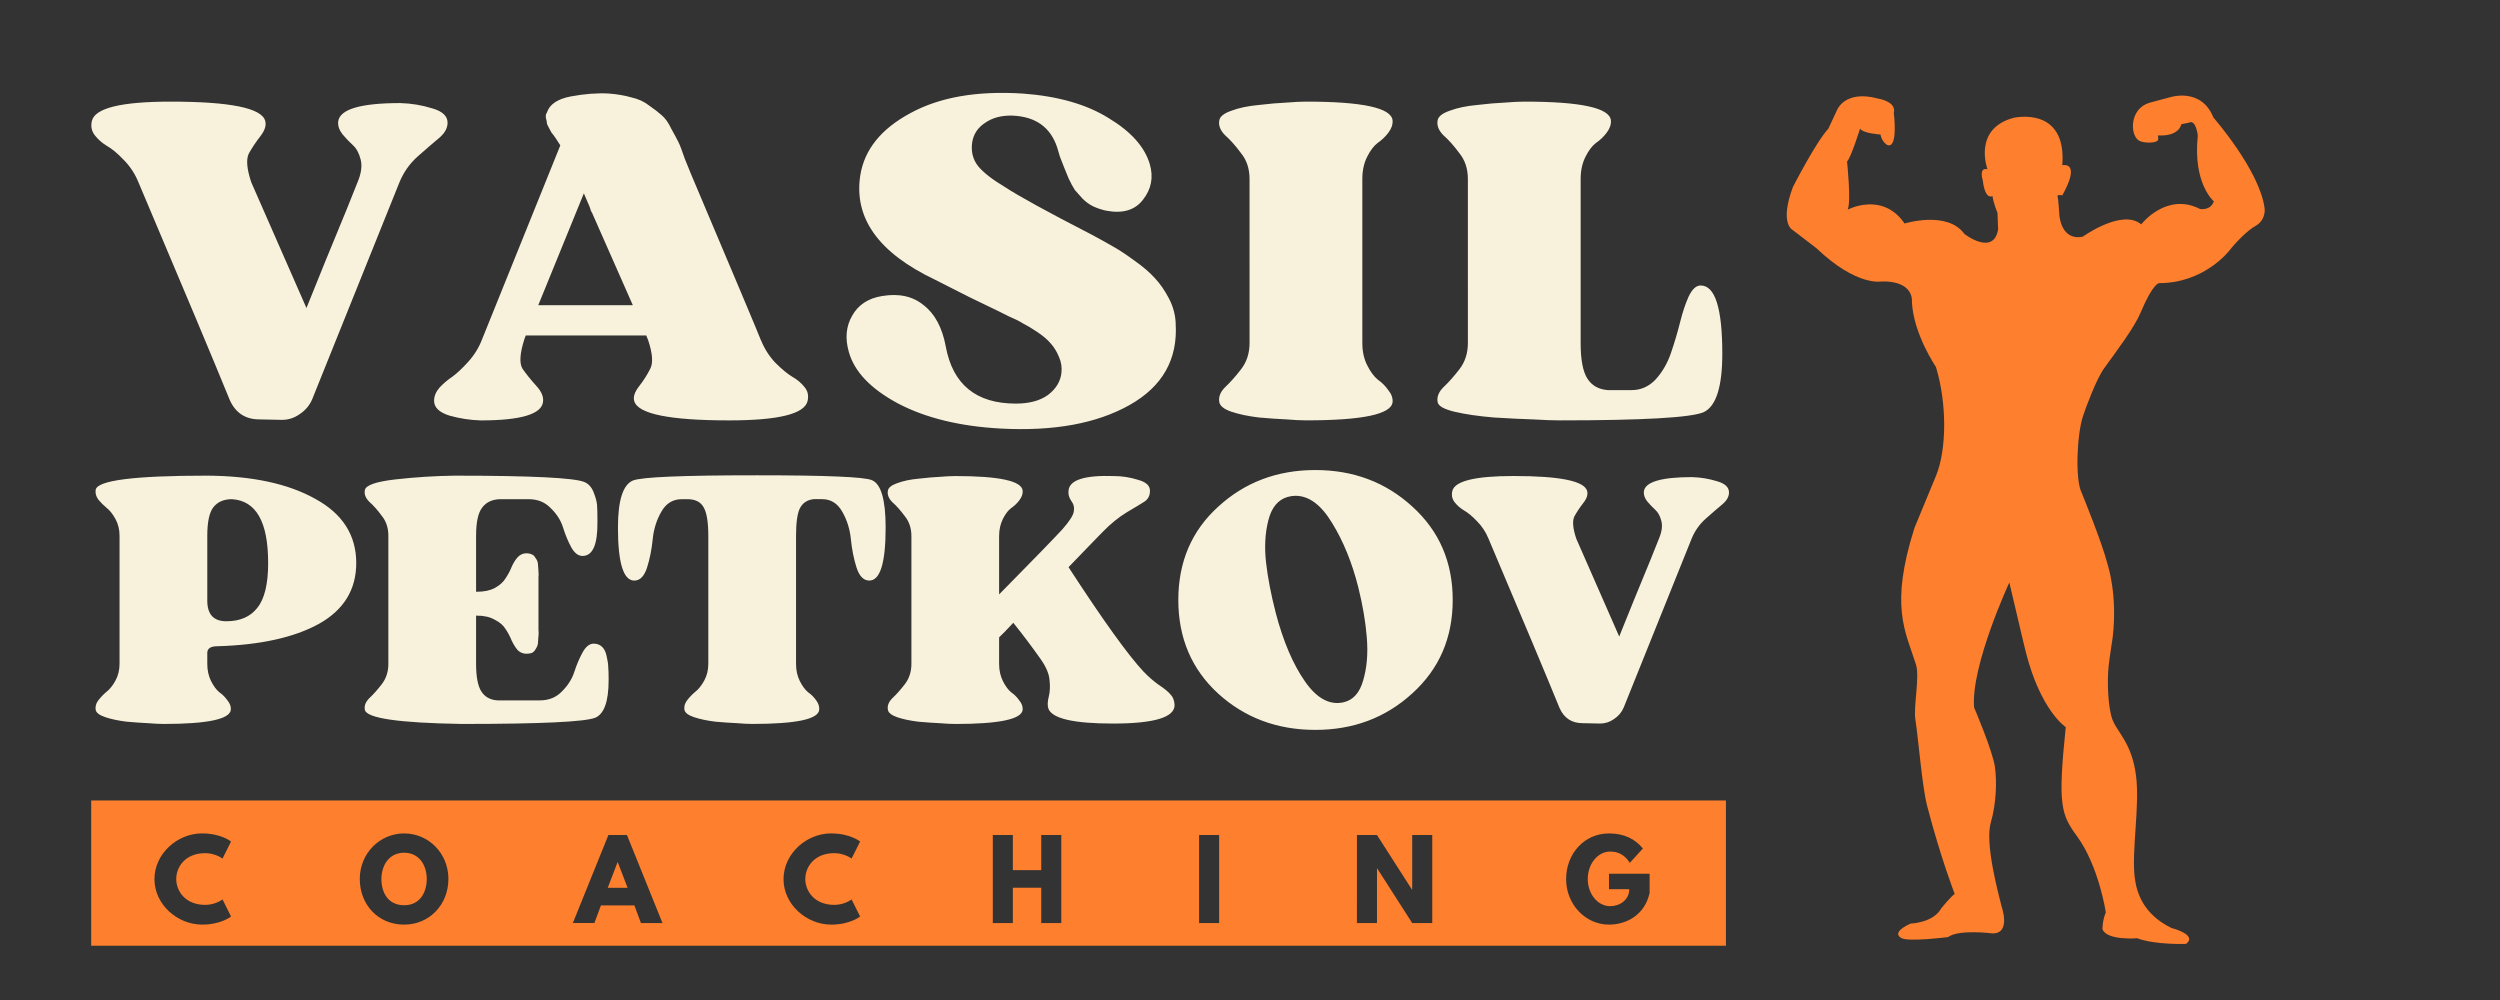
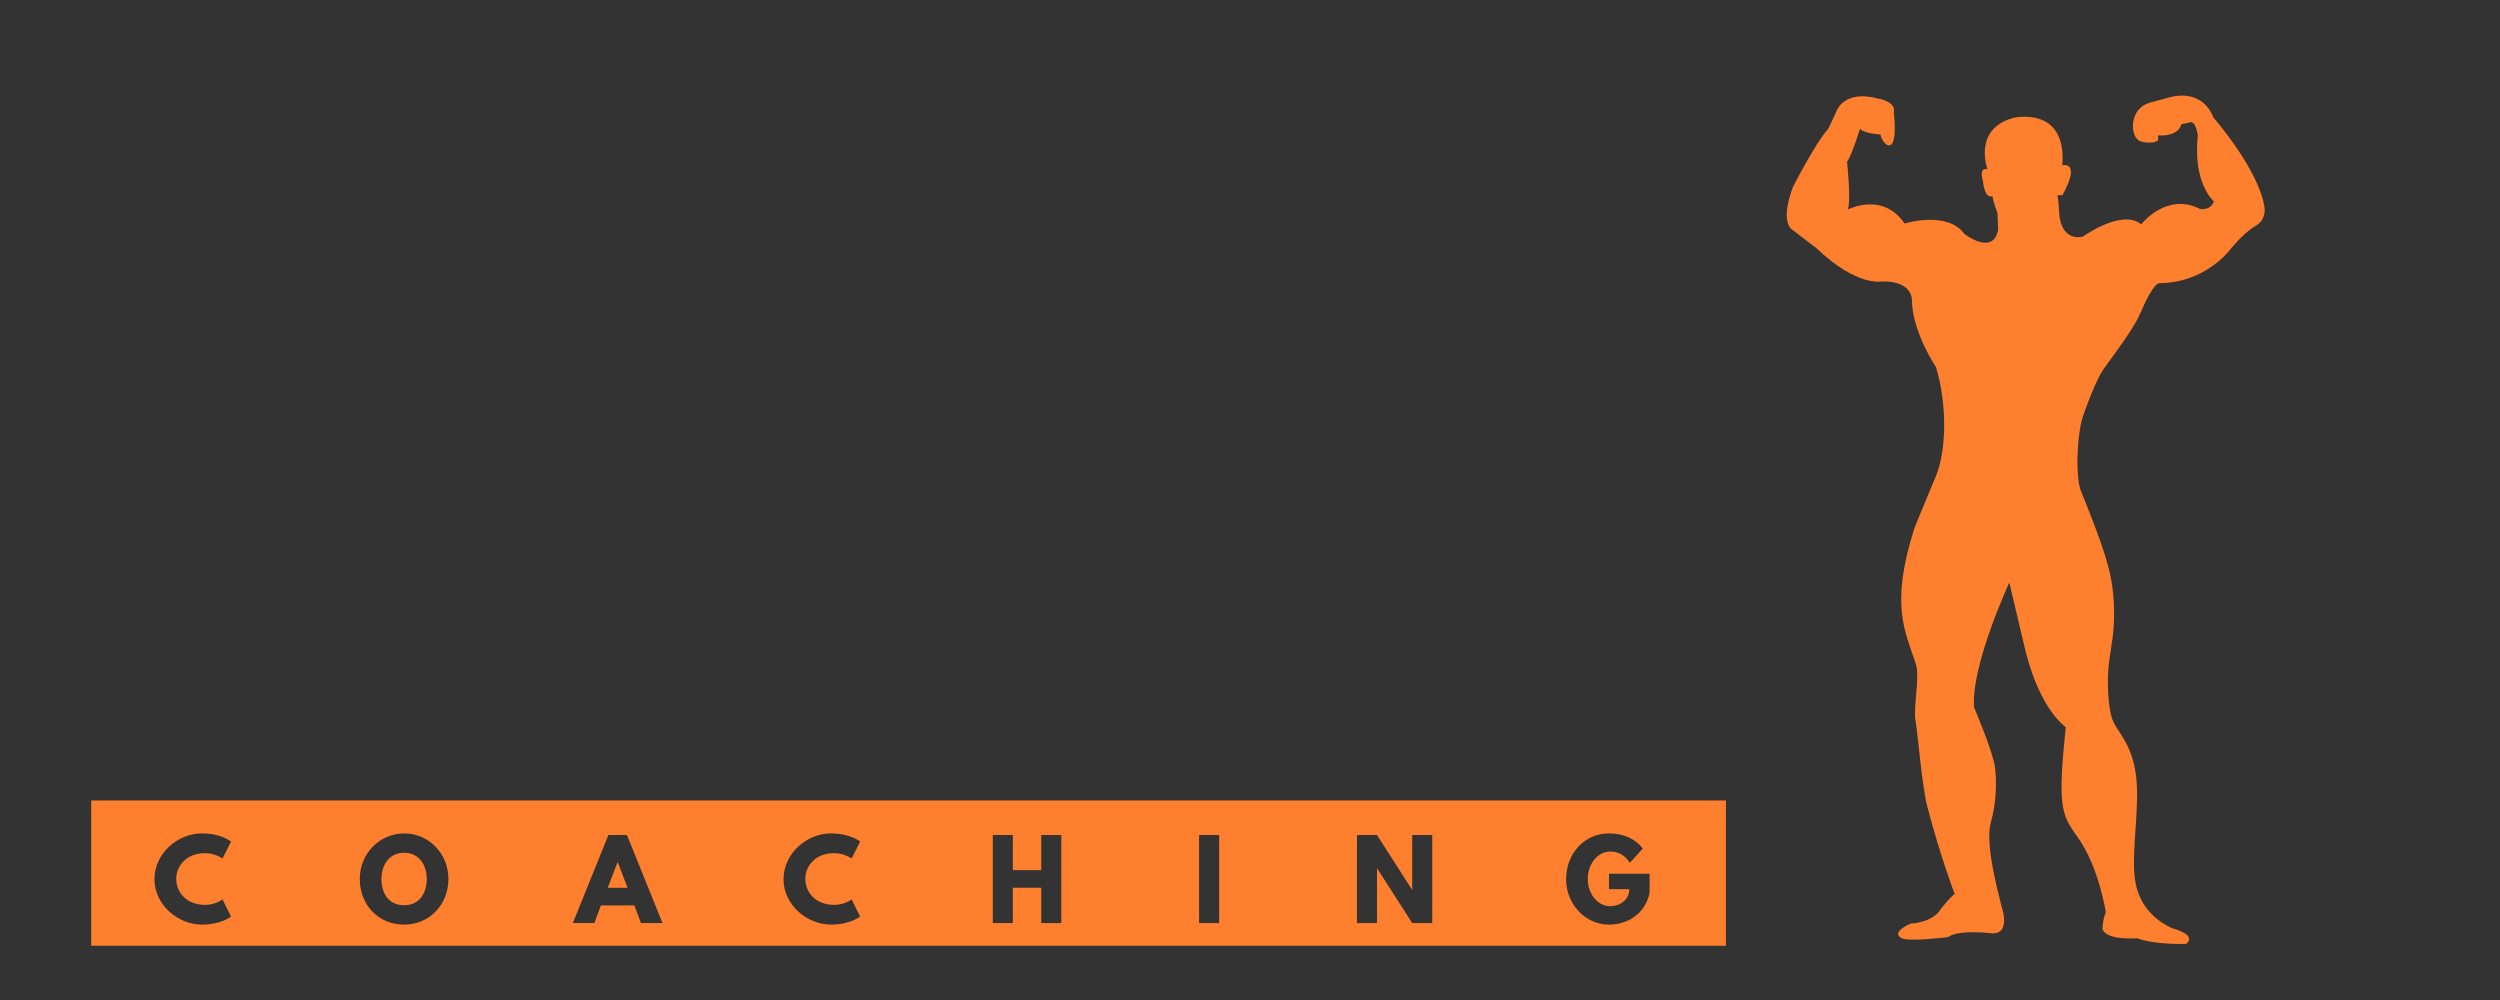
<svg xmlns="http://www.w3.org/2000/svg" viewBox="0 0 132.292 52.917" version="1.1" id="svg1" xml:space="preserve">
  <rect x="0" y="0" width="132.292" height="52.917" fill="#333333" stroke="none" />
  <defs id="defs1">
    <rect x="26.345" y="33.1" width="295.877" height="80.387" id="rect9" />
  </defs>
  <path d="m 114.843,5.143 c 0,0 1.646,-0.534 2.283,1.076 0,0 2.441,2.785 2.708,4.792 0,0 0.101,0.613 -0.479,0.944 -0.433,0.242 -1.023,0.846 -1.412,1.335 0,0 -1.31,1.692 -3.683,1.692 0,0 -0.315,-0.035 -0.98,1.547 -0.338,0.807 -1.26,2.023 -1.936,2.959 -0.411,0.565 -0.964,2.066 -1.114,2.516 -0.329,0.97 -0.426,3.374 -0.081,4.057 0,0 1.087,2.641 1.381,3.813 0.019,0.071 0.524,1.607 0.27,3.82 -0.024,0.215 -0.165,1.056 -0.219,1.554 -0.078,0.712 -0.052,2.186 0.214,2.859 0.255,0.644 1.019,1.239 1.233,2.914 0.216,1.636 -0.243,4 -0.065,5.422 0.1,0.795 0.449,1.931 1.938,2.662 0,0 1.413,0.352 0.779,0.843 0,0 -1.629,0.063 -2.585,-0.298 0,0 -1.628,0.133 -1.841,-0.487 0,0 0.004,-0.486 0.178,-0.88 0,0 -0.358,-2.433 -1.524,-4.033 -0.842,-1.155 -1.024,-1.634 -0.596,-5.774 0,0 -1.329,-0.863 -2.115,-3.979 -0.23,-0.917 -0.585,-2.497 -0.87,-3.672 0,0 -2.04,4.398 -1.866,6.609 0,0 0.971,2.266 1.1,3.128 0.109,0.737 0.086,1.926 -0.215,2.968 -0.311,1.077 0.356,3.582 0.569,4.431 0,0 0.528,1.465 -0.495,1.431 0,0 -1.769,-0.229 -2.337,0.197 0,0 -2.018,0.255 -2.44,0.063 0,0 -0.673,-0.259 0.46,-0.78 0,0 1.205,-0.033 1.626,-0.813 0,0 0.532,-0.653 0.707,-0.753 0,0 -0.741,-1.904 -1.457,-4.657 -0.274,-1.06 -0.457,-3.505 -0.625,-4.585 -0.106,-0.672 0.241,-2.253 0.031,-2.908 -0.551,-1.737 -1.402,-3.058 -0.074,-7.232 0,0 0.722,-1.752 1.133,-2.738 0.56,-1.345 0.601,-3.781 0,-5.767 0,0 -1.201,-1.761 -1.272,-3.452 0,0 0.143,-1.105 -1.594,-1.074 0,0 -1.307,0.294 -3.465,-1.764 l -1.274,-0.975 c 0,0 -0.675,-0.343 0.031,-2.249 0,0 1.224,-2.393 1.879,-3.094 l 0.458,-0.981 c 0,0 0.407,-1.09 2.16,-0.616 0,0 1.007,0.147 0.847,0.763 0,0 0.247,1.936 -0.352,1.693 0,0 -0.285,-0.16 -0.354,-0.553 0,0 -0.885,-0.044 -1.081,-0.308 0,0 -0.46,1.481 -0.687,1.743 0,0 0.227,2.114 0.033,2.541 0,0 1.841,-0.978 3.01,0.734 0,0 2.264,-0.7 3.167,0.553 0,0 1.54,1.194 1.784,-0.244 l -0.033,-0.865 c 0,0 -0.215,-0.521 -0.265,-0.896 0,0 -0.389,0.244 -0.515,-0.833 0,0 -0.228,-0.701 0.249,-0.587 0,0 -0.797,-2.132 1.379,-2.719 0,0 2.83,-0.665 2.581,2.508 0,0 1.027,-0.247 0,1.595 0,0 -0.305,-0.071 -0.248,0.069 0.036,0.082 0.092,0.962 0.092,0.962 0,0 0.069,1.385 1.237,1.155 0,0 2.086,-1.501 3.095,-0.652 0,0 1.327,-1.727 3.115,-0.813 0,0 0.565,0.095 0.727,-0.407 0,0 -1.117,-0.93 -0.848,-3.471 0,0 -0.087,-0.896 -0.481,-0.687 l -0.391,0.077 c 0,0 -0.086,0.657 -1.237,0.594 0,0 0.041,0.227 -0.014,0.274 -0.18,0.158 -0.786,0.125 -0.992,0 -0.472,-0.284 -0.521,-1.683 0.566,-2.005 z" id="path1" style="display:inline;fill:#fe7f2d;fill-opacity:1;stroke-width:0.213" />
  <path id="rect1" style="display:inline;fill:#fe7f2d;fill-opacity:1;stroke-width:0.265" d="m 4.826,42.359 v 7.685 H 91.331 V 42.359 Z m 5.87,1.743 c 1.01,0 1.53,0.429 1.53,0.429 l -0.451,0.903 c 0,0 -0.373,-0.288 -0.915,-0.288 -1.067,0 -1.535,0.745 -1.535,1.366 0,0.627 0.469,1.371 1.535,1.371 0.542,0 0.915,-0.288 0.915,-0.288 l 0.451,0.903 c 0,0 -0.519,0.429 -1.53,0.429 -1.315,0 -2.523,-1.072 -2.523,-2.405 0,-1.338 1.202,-2.422 2.523,-2.422 z m 10.69,0 c 1.293,0 2.342,1.05 2.342,2.41 0,1.36 -1.004,2.416 -2.342,2.416 -1.377,0 -2.348,-1.056 -2.348,-2.416 0,-1.36 1.067,-2.41 2.348,-2.41 z m 22.599,0 c 1.01,0 1.53,0.429 1.53,0.429 l -0.452,0.903 c 0,0 -0.372,-0.288 -0.914,-0.288 -1.067,0 -1.535,0.745 -1.535,1.366 0,0.627 0.469,1.371 1.535,1.371 0.542,0 0.914,-0.288 0.914,-0.288 l 0.452,0.903 c 0,0 -0.519,0.429 -1.53,0.429 -1.315,0 -2.523,-1.072 -2.523,-2.405 0,-1.338 1.202,-2.422 2.523,-2.422 z m 41.157,0 c 0.818,0 1.388,0.305 1.795,0.796 l -0.694,0.762 c -0.271,-0.435 -0.627,-0.598 -1.039,-0.598 -0.655,0 -1.185,0.649 -1.185,1.456 0,0.79 0.531,1.434 1.185,1.434 0.508,0 1.01,-0.328 1.01,-0.898 h -1.072 v -0.818 h 2.15 v 1.01 c -0.254,1.18 -1.236,1.682 -2.15,1.682 -1.253,0 -2.269,-1.078 -2.269,-2.41 0,-1.338 0.96,-2.416 2.269,-2.416 z m -52.947,0.085 h 0.982 l 1.879,4.657 H 33.916 L 33.571,47.912 h -1.772 l -0.345,0.931 h -1.14 z m 20.341,0 h 1.061 v 1.857 h 1.502 v -1.857 h 1.061 v 4.657 h -1.061 v -1.868 h -1.502 v 1.868 h -1.061 z m 10.916,0 h 1.061 v 4.657 h -1.061 z m 8.353,0 h 1.061 l 1.852,2.89 h 0.011 v -2.89 h 1.061 v 4.657 h -1.061 l -1.852,-2.89 h -0.011 v 2.89 H 71.804 Z M 21.386,45.124 c -0.818,0 -1.203,0.694 -1.203,1.389 0,0.694 0.333,1.389 1.203,1.389 0.847,0 1.196,-0.694 1.196,-1.389 0,-0.694 -0.372,-1.389 -1.196,-1.389 z m 11.293,0.502 -0.519,1.354 h 1.05 L 32.691,45.626 Z" />
  <g id="layer3">
-     <path d="m 21.195,5.455 q 0.864,0.025 1.676,0.279 0.813,0.229 0.813,0.762 0,0.432 -0.457,0.813 -0.457,0.381 -1.118,0.965 -0.66,0.584 -0.991,1.422 l -4.597,11.43 q -0.203,0.483 -0.66,0.787 -0.432,0.305 -0.94,0.305 l -1.194,-0.025 q -1.118,0 -1.575,-1.041 -1.219,-2.997 -4.826,-11.506 -0.279,-0.686 -0.787,-1.194 -0.483,-0.508 -0.889,-0.737 -0.381,-0.229 -0.635,-0.559 -0.254,-0.33 -0.152,-0.762 0.254,-1.016 4.166,-1.016 4.724,0 5.004,1.016 0.102,0.356 -0.254,0.813 -0.356,0.457 -0.61,0.914 -0.229,0.457 0.127,1.524 l 2.921,6.655 q 0.356,-0.864 1.016,-2.515 0.686,-1.651 1.118,-2.718 0.432,-1.067 0.559,-1.397 0.305,-0.711 0.178,-1.219 -0.127,-0.508 -0.406,-0.762 -0.279,-0.254 -0.559,-0.584 -0.254,-0.33 -0.229,-0.66 0.102,-0.991 3.302,-0.991 z M 40.269,18.003 q 0.279,0.686 0.762,1.194 0.508,0.508 0.889,0.737 0.406,0.229 0.66,0.559 0.254,0.305 0.152,0.737 -0.254,1.016 -4.14,1.016 -4.724,0 -5.029,-1.016 -0.102,-0.33 0.254,-0.787 0.356,-0.457 0.584,-0.914 0.254,-0.457 -0.102,-1.524 l -0.102,-0.254 h -6.375 l -0.076,0.203 q -0.356,1.118 -0.102,1.549 0.279,0.406 0.711,0.889 0.432,0.457 0.381,0.864 -0.102,0.991 -3.302,0.991 -0.838,-0.025 -1.651,-0.254 -0.813,-0.254 -0.813,-0.787 0,-0.356 0.279,-0.686 0.305,-0.33 0.686,-0.584 0.381,-0.279 0.838,-0.787 0.483,-0.533 0.737,-1.194 l 4.14,-10.262 q -0.076,-0.127 -0.229,-0.356 -0.152,-0.229 -0.229,-0.305 -0.051,-0.102 -0.152,-0.279 -0.102,-0.178 -0.102,-0.254 0,-0.076 -0.051,-0.254 -0.025,-0.203 0.051,-0.279 0.203,-0.66 1.27,-0.864 1.092,-0.203 2.007,-0.152 0.66,0.051 1.194,0.203 0.559,0.127 0.94,0.432 0.406,0.279 0.66,0.508 0.279,0.229 0.508,0.711 0.254,0.457 0.381,0.711 0.127,0.254 0.33,0.864 0.229,0.584 0.33,0.813 3.505,8.28 3.708,8.814 z m -11.786,-1.854 h 5.004 l -2.108,-4.775 q -0.025,-0.076 -0.102,-0.203 -0.051,-0.152 -0.076,-0.229 l -0.305,-0.711 z m 33.729,0.965 q 0.178,2.845 -2.438,4.318 -2.616,1.473 -6.833,1.245 -3.226,-0.178 -5.41,-1.321 -2.184,-1.168 -2.616,-2.743 -0.305,-1.067 0.178,-1.905 0.483,-0.864 1.575,-1.041 1.346,-0.229 2.21,0.483 0.889,0.686 1.168,2.184 0.559,3.023 3.708,3.023 1.067,0 1.702,-0.457 0.635,-0.483 0.711,-1.168 0.051,-0.432 -0.127,-0.838 -0.178,-0.432 -0.432,-0.711 -0.254,-0.305 -0.711,-0.61 -0.457,-0.305 -0.762,-0.457 -0.279,-0.178 -0.762,-0.381 -0.457,-0.229 -0.559,-0.279 -0.229,-0.102 -1.524,-0.737 -1.295,-0.66 -1.803,-0.914 -4.496,-2.134 -3.962,-5.537 0.33,-2.032 2.642,-3.277 2.311,-1.27 5.944,-1.041 2.794,0.203 4.547,1.295 1.778,1.067 2.184,2.438 0.305,1.041 -0.356,1.88 -0.635,0.838 -1.956,0.584 -0.356,-0.076 -0.686,-0.229 -0.305,-0.152 -0.559,-0.406 -0.229,-0.254 -0.406,-0.457 -0.152,-0.229 -0.33,-0.61 -0.152,-0.381 -0.229,-0.559 -0.076,-0.178 -0.229,-0.584 -0.127,-0.432 -0.152,-0.508 -0.533,-1.6 -2.362,-1.676 -0.864,-0.025 -1.448,0.381 -0.584,0.381 -0.686,1.041 -0.102,0.737 0.33,1.27 0.432,0.508 1.372,1.067 1.118,0.737 4.623,2.54 0.711,0.381 1.143,0.635 0.457,0.254 1.118,0.737 0.686,0.483 1.092,0.94 0.406,0.432 0.737,1.067 0.33,0.635 0.356,1.321 z m 9.878,1.041 q 0,0.66 0.254,1.168 0.254,0.508 0.559,0.762 0.33,0.229 0.559,0.559 0.254,0.305 0.229,0.635 -0.102,0.965 -4.572,0.965 -0.432,0 -1.041,-0.051 -0.61,-0.025 -1.473,-0.102 -0.838,-0.102 -1.448,-0.305 -0.584,-0.203 -0.635,-0.508 -0.076,-0.406 0.305,-0.787 0.406,-0.381 0.838,-0.94 0.457,-0.584 0.457,-1.397 V 9.468 q 0,-0.813 -0.457,-1.372 -0.432,-0.584 -0.838,-0.94 -0.381,-0.381 -0.305,-0.787 0.051,-0.305 0.635,-0.508 0.61,-0.229 1.448,-0.305 0.864,-0.102 1.473,-0.127 0.61,-0.051 1.041,-0.051 4.47,0 4.572,0.991 0.025,0.33 -0.229,0.66 -0.229,0.305 -0.559,0.533 -0.305,0.229 -0.559,0.737 -0.254,0.508 -0.254,1.168 z m 17.905,-3.048 q 1.143,0 1.143,3.607 0,2.642 -0.991,3.099 -1.016,0.432 -7.62,0.432 -0.533,0 -1.397,-0.051 -0.838,-0.025 -2.083,-0.102 -1.219,-0.102 -2.083,-0.305 -0.838,-0.203 -0.889,-0.508 -0.076,-0.406 0.305,-0.787 0.406,-0.381 0.838,-0.94 0.457,-0.584 0.457,-1.397 V 9.468 q 0,-0.813 -0.457,-1.372 -0.432,-0.584 -0.838,-0.94 -0.381,-0.381 -0.305,-0.787 0.051,-0.305 0.635,-0.508 0.61,-0.229 1.448,-0.305 0.864,-0.102 1.473,-0.127 0.61,-0.051 1.041,-0.051 4.47,0 4.572,0.991 0.025,0.33 -0.229,0.66 -0.229,0.305 -0.559,0.533 -0.305,0.229 -0.559,0.737 -0.254,0.508 -0.254,1.168 v 8.687 q 0,1.321 0.356,1.88 0.356,0.559 1.092,0.61 h 1.245 q 0.737,0 1.27,-0.559 0.533,-0.584 0.813,-1.397 0.279,-0.813 0.483,-1.626 0.203,-0.813 0.457,-1.372 0.279,-0.584 0.635,-0.584 z" id="text10" style="font-size:25.4px;font-family:'Sergio Trendy';-inkscape-font-specification:'Sergio Trendy, Normal';letter-spacing:1.344px;fill:#f8f2dc;stroke-width:0.454" aria-label="VASIL" />
-     <path d="m 10.969,34.534 v 0.593 q 0,0.514 0.198,0.909 0.198,0.395 0.435,0.593 0.257,0.178 0.435,0.435 0.198,0.237 0.178,0.494 -0.079,0.751 -3.556,0.751 -0.336,0 -0.81,-0.04 Q 7.373,38.248 6.702,38.189 6.05,38.11 5.576,37.952 5.101,37.794 5.062,37.557 5.022,37.3 5.2,37.063 5.398,36.806 5.635,36.609 5.892,36.411 6.109,36.016 6.326,35.621 6.326,35.127 v -6.776 q 0,-0.494 -0.217,-0.889 Q 5.892,27.067 5.635,26.869 5.398,26.672 5.2,26.434 5.022,26.178 5.062,25.921 q 0.119,-0.751 5.887,-0.751 3.576,0.02 5.729,1.225 2.173,1.185 2.173,3.398 0,2.114 -1.976,3.22 -1.976,1.087 -5.393,1.185 -0.494,0 -0.514,0.336 z m 3.22,-4.741 v -0.02 q 0,-3.24 -1.916,-3.358 -0.652,0 -0.988,0.435 -0.316,0.415 -0.316,1.501 v 3.437 q 0,1.087 1.008,1.087 1.087,0 1.64,-0.711 0.573,-0.711 0.573,-2.371 z m 17.227,4.267 q 0.277,0 0.454,0.178 0.178,0.178 0.237,0.514 0.079,0.336 0.079,0.553 0.02,0.217 0.02,0.573 0,0.079 0,0.119 0,1.659 -0.691,1.976 -0.79,0.336 -7.053,0.336 h -0.02 q -5.018,-0.079 -5.136,-0.751 -0.059,-0.316 0.237,-0.612 0.316,-0.296 0.652,-0.731 0.356,-0.454 0.356,-1.087 v -6.776 q 0,-0.632 -0.356,-1.067 -0.336,-0.454 -0.652,-0.731 -0.296,-0.296 -0.237,-0.612 0.059,-0.395 1.62,-0.573 1.58,-0.178 3.121,-0.198 h 0.02 q 6.045,0 6.855,0.336 0.336,0.138 0.494,0.553 0.158,0.395 0.178,0.672 0.02,0.257 0.02,0.751 0,0.04 0,0.138 0.02,1.798 -0.79,1.798 -0.336,0 -0.593,-0.454 -0.257,-0.474 -0.435,-1.047 -0.178,-0.573 -0.652,-1.027 Q 28.69,26.415 27.978,26.415 H 26.457 q -0.632,0.02 -0.948,0.454 -0.316,0.415 -0.316,1.482 v 2.963 h 0.04 q 0.573,0 0.948,-0.198 0.395,-0.217 0.573,-0.514 0.198,-0.296 0.316,-0.593 0.138,-0.316 0.316,-0.514 0.198,-0.217 0.474,-0.217 0.158,0 0.277,0.059 0.119,0.04 0.178,0.158 0.079,0.099 0.119,0.198 0.04,0.099 0.04,0.277 0.02,0.178 0.02,0.296 0.02,0.099 0,0.296 0,0.198 0,0.277 v 2.213 q 0,0.079 0,0.277 0.02,0.198 0,0.316 0,0.099 -0.02,0.277 0,0.158 -0.04,0.257 -0.04,0.099 -0.119,0.217 -0.059,0.099 -0.178,0.158 -0.119,0.04 -0.277,0.04 -0.277,0 -0.474,-0.198 -0.178,-0.217 -0.316,-0.514 -0.119,-0.296 -0.316,-0.593 -0.178,-0.296 -0.573,-0.494 -0.375,-0.217 -0.948,-0.217 h -0.04 v 2.548 q 0,1.027 0.277,1.462 0.277,0.435 0.849,0.474 h 2.252 q 0.711,0 1.166,-0.474 0.474,-0.474 0.652,-1.027 0.178,-0.553 0.435,-1.027 0.257,-0.474 0.593,-0.474 z m 14.718,-8.653 q 0.731,0.296 0.731,2.509 0,2.845 -0.889,2.805 -0.435,-0.02 -0.652,-0.691 -0.217,-0.691 -0.296,-1.482 -0.079,-0.81 -0.454,-1.462 -0.375,-0.672 -1.067,-0.672 h -0.454 q -0.514,0.059 -0.731,0.494 -0.198,0.415 -0.198,1.442 v 6.776 q 0,0.514 0.198,0.909 0.198,0.395 0.435,0.593 0.257,0.178 0.435,0.435 0.178,0.237 0.158,0.494 -0.059,0.751 -3.536,0.751 -0.336,0 -0.81,-0.04 -0.474,-0.02 -1.146,-0.079 -0.652,-0.079 -1.126,-0.237 -0.474,-0.158 -0.514,-0.395 -0.04,-0.257 0.138,-0.494 0.198,-0.257 0.435,-0.454 0.257,-0.198 0.474,-0.593 0.217,-0.395 0.217,-0.889 v -6.756 q 0,-1.126 -0.257,-1.541 Q 36.987,26.415 36.374,26.415 H 36.078 q -0.711,0 -1.087,0.672 -0.375,0.652 -0.454,1.462 -0.079,0.79 -0.296,1.482 -0.217,0.672 -0.652,0.691 -0.889,0.04 -0.889,-2.805 0,-2.153 0.79,-2.489 0.672,-0.277 6.559,-0.277 5.492,0 6.085,0.257 z m 14.402,10.154 q 0.336,0.356 0.77,0.672 0.454,0.296 0.632,0.514 0.198,0.198 0.217,0.553 0.02,0.988 -3.26,0.988 -3.121,0 -3.418,-0.79 -0.079,-0.237 0.02,-0.632 0.099,-0.395 0.04,-0.889 -0.04,-0.494 -0.474,-1.106 -0.652,-0.929 -1.442,-1.916 -0.533,0.573 -0.751,0.77 v 1.403 q 0,0.514 0.198,0.909 0.198,0.395 0.435,0.593 0.257,0.178 0.435,0.435 0.198,0.237 0.178,0.494 -0.079,0.751 -3.556,0.751 -0.336,0 -0.81,-0.04 -0.474,-0.02 -1.146,-0.079 -0.652,-0.079 -1.126,-0.237 -0.454,-0.158 -0.494,-0.395 -0.059,-0.316 0.237,-0.612 0.316,-0.296 0.652,-0.731 0.356,-0.454 0.356,-1.087 v -6.756 q 0,-0.632 -0.356,-1.067 -0.336,-0.454 -0.652,-0.731 -0.296,-0.296 -0.237,-0.612 0.04,-0.237 0.494,-0.395 0.474,-0.178 1.126,-0.237 0.672,-0.079 1.146,-0.099 0.474,-0.04 0.81,-0.04 3.477,0 3.556,0.77 0.02,0.257 -0.178,0.514 -0.178,0.237 -0.435,0.415 -0.237,0.178 -0.435,0.573 -0.198,0.395 -0.198,0.909 v 3.082 q 2.746,-2.786 3.358,-3.457 0.553,-0.632 0.593,-0.929 0.059,-0.316 -0.138,-0.573 -0.178,-0.257 -0.138,-0.553 0.099,-0.83 2.41,-0.751 0.632,0 1.264,0.198 0.652,0.178 0.632,0.593 0,0.356 -0.277,0.553 -0.277,0.178 -0.948,0.573 -0.652,0.395 -1.284,1.047 -0.119,0.119 -0.731,0.751 -0.612,0.632 -1.067,1.106 2.746,4.228 3.991,5.551 z m 3.931,-8.752 q 2.114,-1.936 5.136,-1.936 3.023,0 5.136,1.936 2.134,1.936 2.134,4.939 0,3.003 -2.134,4.939 -2.114,1.936 -5.136,1.936 -3.023,0 -5.136,-1.916 -2.114,-1.936 -2.114,-4.959 0,-3.023 2.114,-4.939 z m 6.638,10.352 q 0.751,-0.178 1.027,-1.146 0.296,-0.988 0.198,-2.252 -0.099,-1.264 -0.454,-2.687 -0.494,-1.956 -1.383,-3.398 -0.869,-1.442 -1.936,-1.442 -0.217,0 -0.415,0.059 -0.77,0.217 -1.027,1.245 -0.257,1.008 -0.119,2.232 0.138,1.205 0.514,2.667 0.593,2.252 1.541,3.615 0.948,1.363 2.055,1.106 z M 89.557,25.249 q 0.672,0.02 1.304,0.217 0.632,0.178 0.632,0.593 0,0.336 -0.356,0.632 -0.356,0.296 -0.869,0.751 -0.514,0.454 -0.77,1.106 l -3.576,8.89 q -0.158,0.375 -0.514,0.612 -0.336,0.237 -0.731,0.237 L 83.748,38.268 q -0.869,0 -1.225,-0.81 -0.948,-2.331 -3.754,-8.949 -0.217,-0.533 -0.612,-0.929 -0.375,-0.395 -0.691,-0.573 -0.296,-0.178 -0.494,-0.435 -0.198,-0.257 -0.119,-0.593 0.198,-0.79 3.24,-0.79 3.675,0 3.892,0.79 0.079,0.277 -0.198,0.632 -0.277,0.356 -0.474,0.711 -0.178,0.356 0.099,1.185 l 2.272,5.176 q 0.277,-0.672 0.79,-1.956 0.533,-1.284 0.869,-2.114 0.336,-0.83 0.435,-1.087 0.237,-0.553 0.138,-0.948 -0.099,-0.395 -0.316,-0.593 -0.217,-0.198 -0.435,-0.454 -0.198,-0.257 -0.178,-0.514 0.079,-0.77 2.568,-0.77 z" id="text1" style="font-size:19.756px;font-family:'Sergio Trendy';-inkscape-font-specification:'Sergio Trendy, Normal';fill:#f8f2dc;stroke-width:0.265" aria-label="PETKOV" />
-   </g>
+     </g>
</svg>